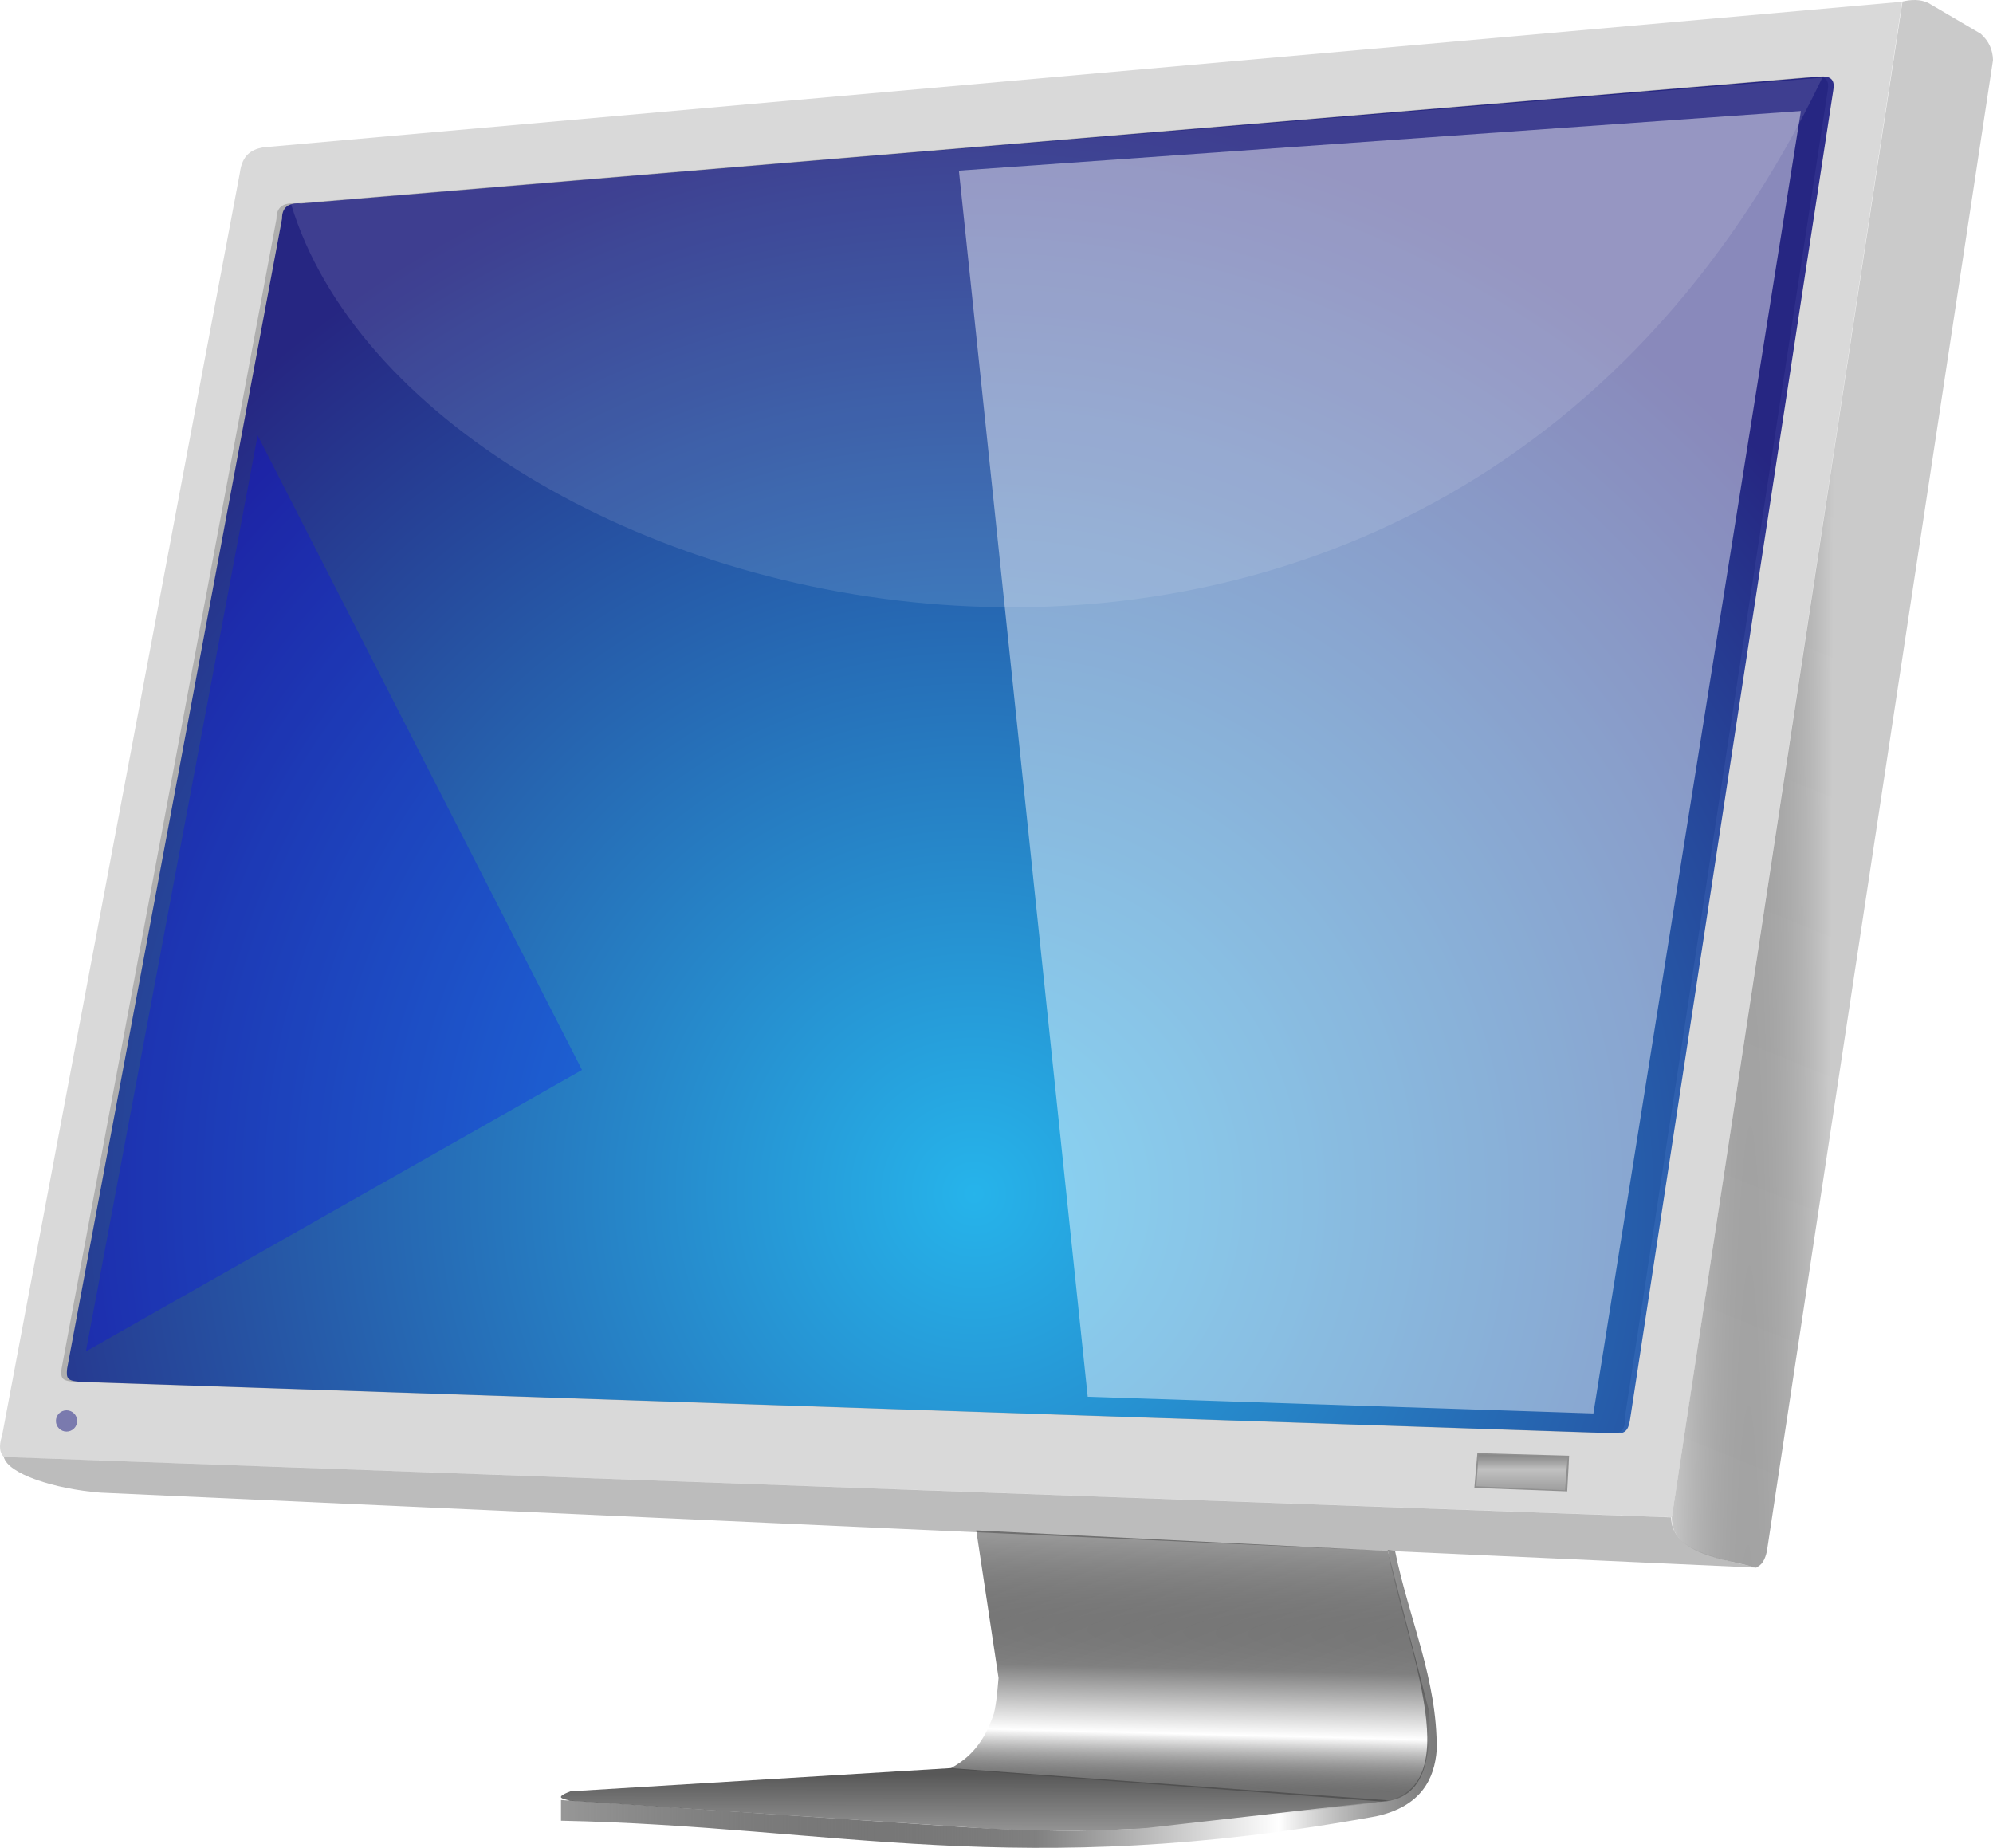
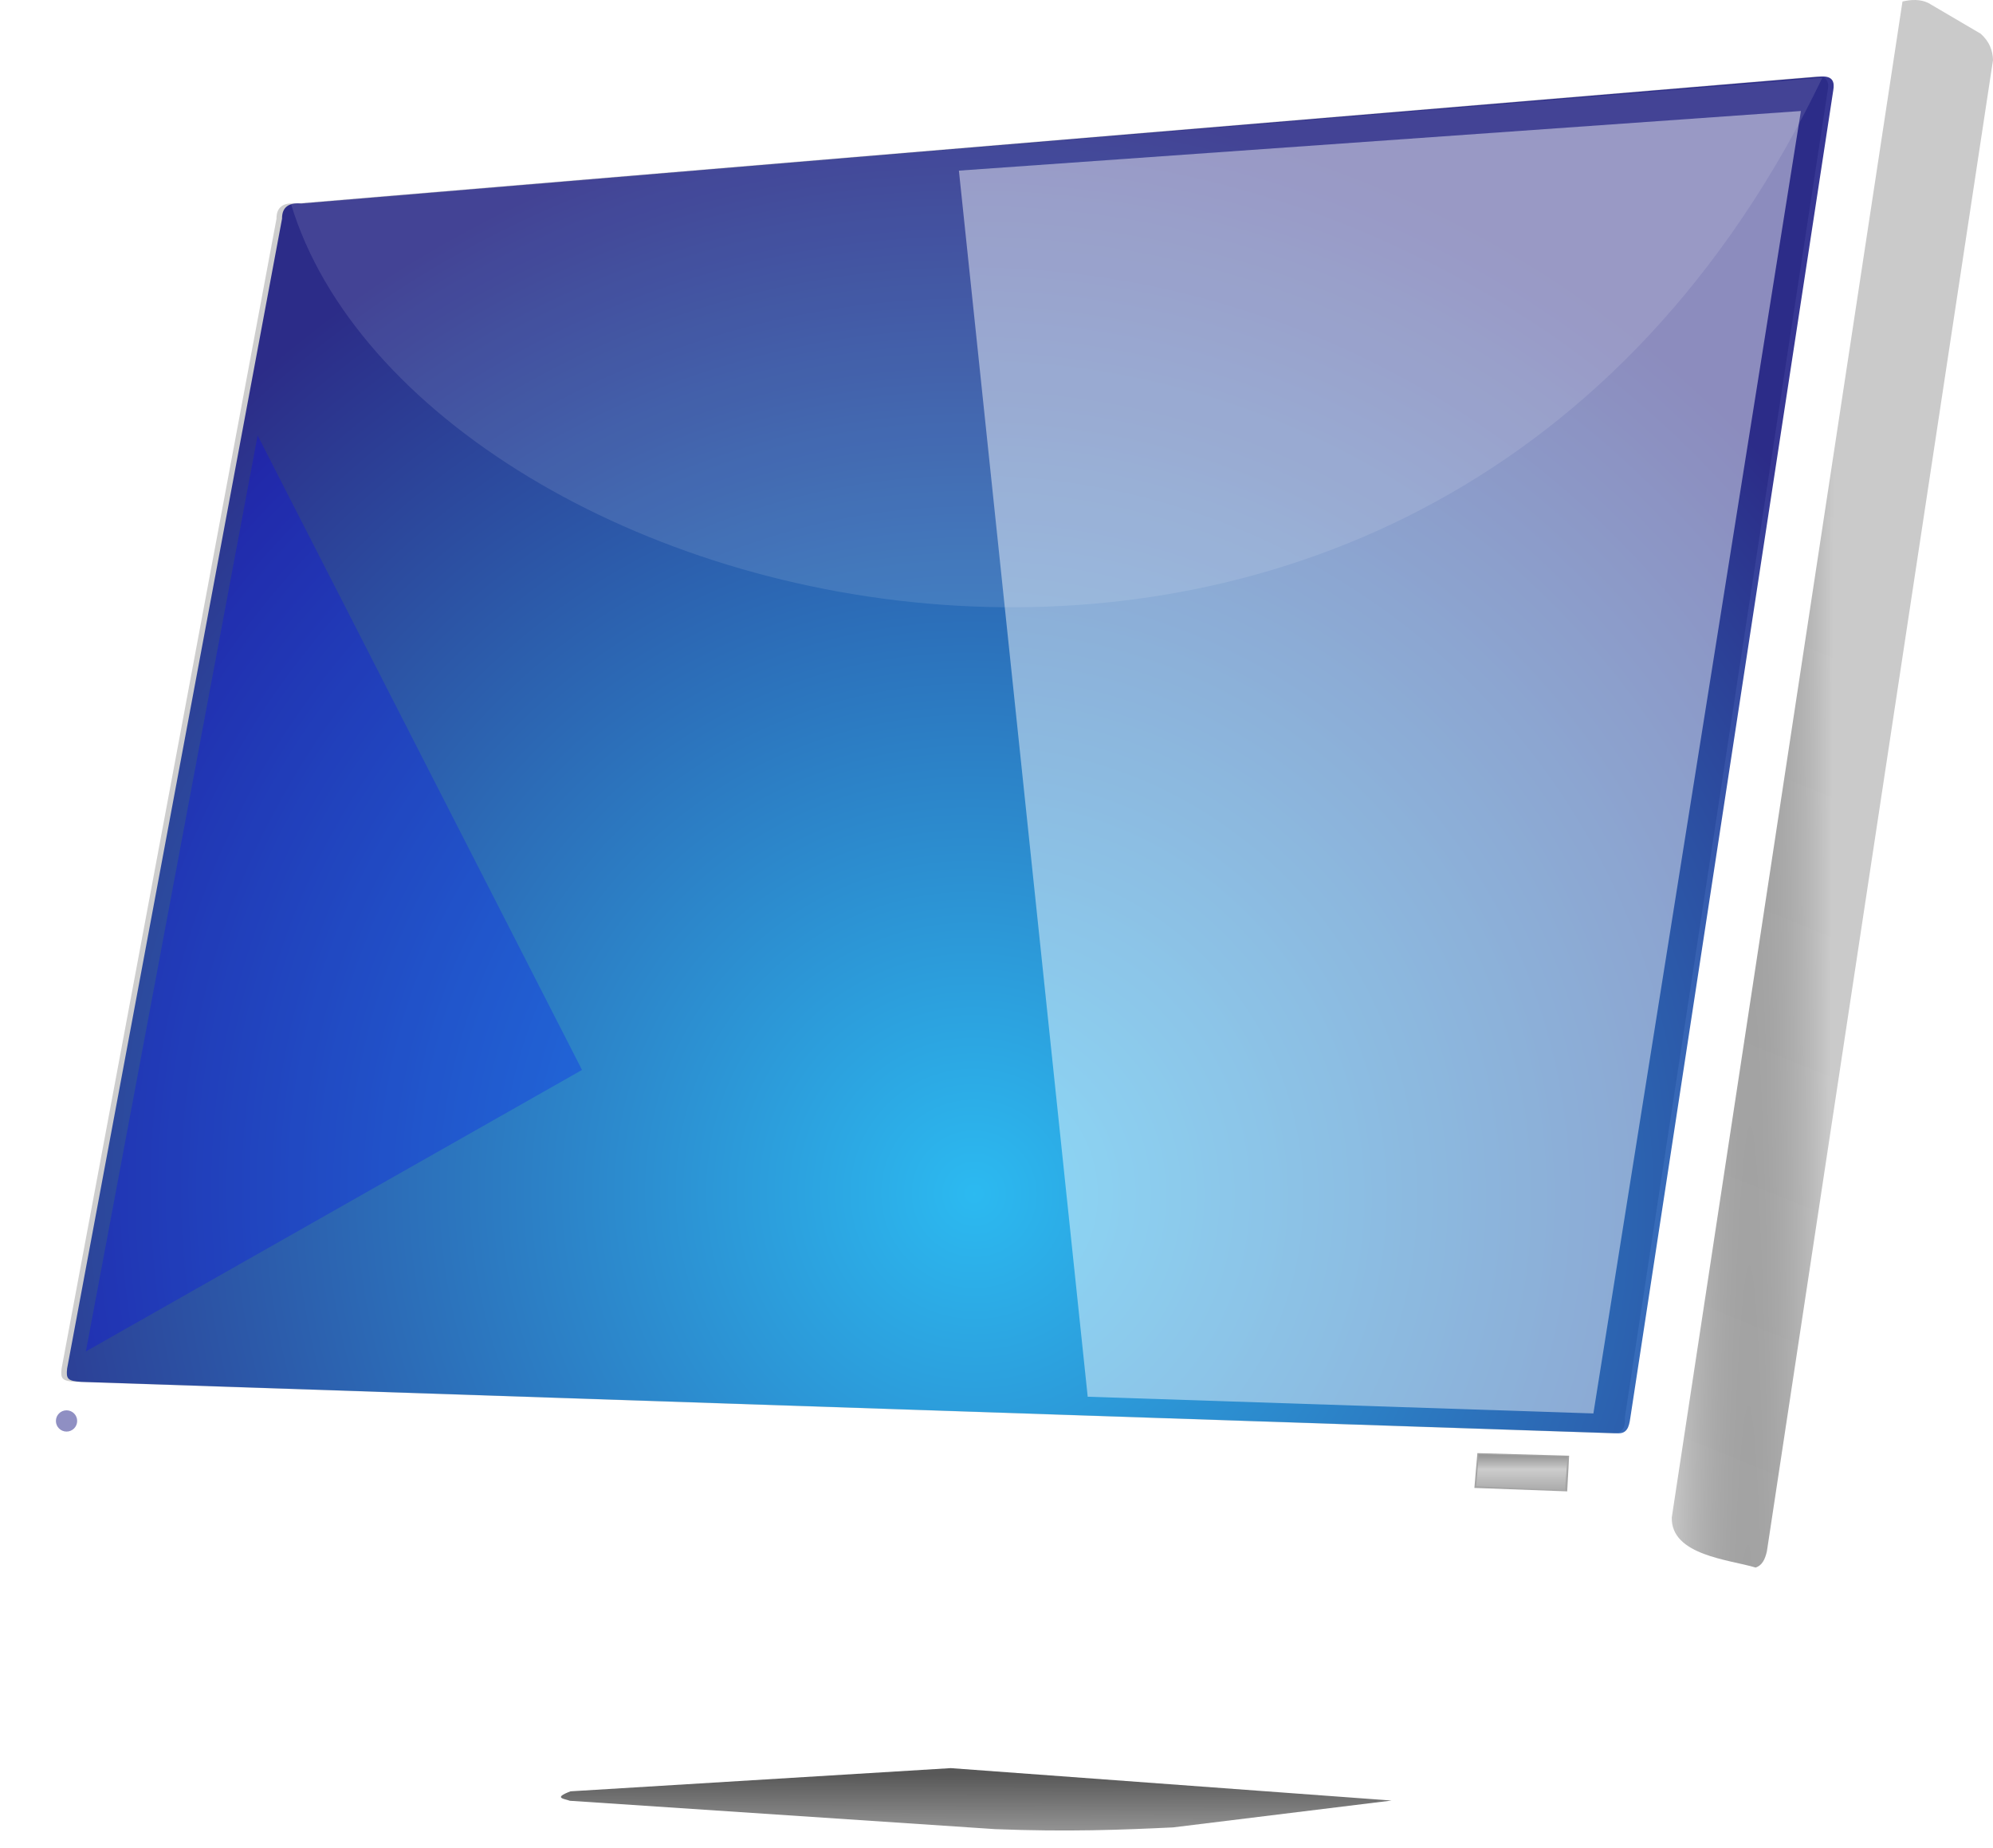
<svg xmlns="http://www.w3.org/2000/svg" xmlns:xlink="http://www.w3.org/1999/xlink" width="719.94" height="667.47">
  <defs>
    <filter id="filter9727">
      <feGaussianBlur id="feGaussianBlur9729" stdDeviation="2.821" />
    </filter>
    <linearGradient id="linearGradient5412">
      <stop id="stop5414" stop-opacity=".406" offset="0" />
      <stop id="stop5422" stop-color="#808080" offset=".52" />
      <stop id="stop5420" stop-color="#fff" offset=".785" />
      <stop id="stop5416" stop-opacity=".562" offset="1" />
    </linearGradient>
    <linearGradient id="linearGradient4633">
      <stop id="stop4635" stop-color="#00b5fb" offset="0" />
      <stop id="stop4637" stop-color="#000075" offset="1" />
    </linearGradient>
    <linearGradient id="linearGradient10505" y2="-.355" xlink:href="#linearGradient5412" y1="3.198" x1="1" />
    <linearGradient id="linearGradient5822" y2=".5" xlink:href="#linearGradient5412" y1=".5" />
    <linearGradient id="linearGradient5811" y2="2.568" x2=".617" y1=".11" x1=".654">
      <stop id="stop5807" stop-color="#4d4d4d" stop-opacity=".937" offset="0" />
      <stop id="stop5809" stop-color="#4d4d4d" stop-opacity="0" offset="1" />
    </linearGradient>
    <linearGradient id="linearGradient6219" y2=".514" x2="0.5" y1=".5">
      <stop id="stop6207" stop-color="#ccc" offset="0" />
      <stop id="stop6209" stop-opacity=".208" offset="1" />
    </linearGradient>
    <linearGradient id="linearGradient5418" y2=".941" xlink:href="#linearGradient5412" x2=".366" y1=".032" x1=".406" />
    <radialGradient id="radialGradient5022" xlink:href="#linearGradient4633" gradientUnits="userSpaceOnUse" cy="345.9" cx="714.63" gradientTransform="matrix(1.19 -.27 .274 1.206 -593.27 207.02)" r="319.13" />
    <radialGradient id="radialGradient10896" xlink:href="#linearGradient4633" gradientUnits="userSpaceOnUse" cy="586.49" cx="395.4" r="3.839" />
  </defs>
-   <path id="rect2436" opacity=".752" fill="#ccc" d="m94.919 53.236l592.19-52.605-83.161 547.44-602.57-21.785c-1.261-1.401-2.047-3.357-0.587-7.932l85.832-455.78c0.835-6.698 4.289-8.532 8.299-9.335z" />
-   <path id="rect3016" opacity=".373" fill="#4d4d4d" d="m1.348 526.28l602.32 21.822c0.177 11.799 16.061 14.731 31.069 18.157l-598.52-27.093c-16.703-1.344-33.343-6.772-34.86-12.886z" />
  <path id="rect3400" fill="url(#linearGradient6219)" d="m687.24 0.542c3.187-0.718 6.311-0.876 9.266 0.489l18.976 11.146c3.143 2.779 4.34 6.007 4.465 9.482l-81.676 538.66c-0.672 3.036-1.795 5.176-4.073 5.91-9.319-2.859-30.663-4.36-30.292-18.126l83.334-547.56z" />
  <path id="rect3784" opacity=".441" filter="url(#filter9727)" d="m99.88 79.01c-0.047-4.194 2.425-5.87 6.931-5.511l549.24-45.877c4.009-0.126 4.717 1.999 4.194 4.963l-73.319 479.58c0.302 3.624-0.964 5.679-4.386 5.579l-555.06-18.59c-5.211-0.287-5.624-1.18-5.226-4.853l77.626-415.29z" />
  <path id="path3787" opacity=".783" fill="url(#radialGradient5022)" d="m101.88 79.01c-0.047-4.194 2.425-5.87 6.931-5.511l549.24-45.877c4.009-0.126 4.717 1.999 4.194 4.963l-73.319 479.58c-0.474 3.469-1.275 5.602-4.386 5.579l-555.06-18.59c-5.211-0.287-5.624-1.18-5.226-4.853l77.626-415.29z" />
-   <path id="rect5024" fill="url(#linearGradient5418)" d="m352.66 552.81l148.67 7.407 15.027 58.353c0.467 16.763-1.693 30.9-16.671 32.218l-156.67-11.852c7.382-3.848 12.566-9.649 16.009-19.966 1.032-4.279 1.26-8.557 1.681-12.836l-8.047-53.323z" />
-   <path id="rect5028" fill="url(#linearGradient5811)" d="m206.09 647.06l137.34-8.383 159.26 11.708-78.966 9.704c-18.69 0.89-37.892 1.652-64.245 0.627l-153.63-10.242c-1.801-0.747-6.371-0.917 0.244-3.414z" />
-   <path id="rect5813" fill="url(#linearGradient5822)" d="m202.65 650.2l146.24 9.827c22.308 1.373 44.13 1.775 65.018 0.309l82.662-9.36c35.914-1.875 11.096-56.432 4.71-91.137l2.651 0.359c5.071 24.792 15.309 46.354 15.061 71.928-0.78 10.244-5.434 20.343-21.862 23.942-129.46 23.589-195.68 3.599-294.48 1.601v-7.469z" />
+   <path id="rect5028" fill="url(#linearGradient5811)" d="m206.09 647.06l137.34-8.383 159.26 11.708-78.966 9.704c-18.69 0.89-37.892 1.652-64.245 0.627l-153.63-10.242c-1.801-0.747-6.371-0.917 0.244-3.414" />
  <g fill-opacity=".456">
    <path id="rect7384" fill="#fff" d="m346.39 61.638l304.16-21.541-74.963 470.46-182.67-6.032-46.529-442.89z" />
    <path id="rect7804" opacity=".534" fill="#00f" d="m93.064 157.28l117.18 229.2-179.22 101.67 62.038-330.87z" />
    <path id="rect8188" opacity=".248" fill="#fff" d="m105.13 73.7l553.18-45.667c-142.13 295.92-507.35 197.53-553.18 45.667z" />
  </g>
  <path id="rect9731" opacity=".441" fill="#333" d="m533.68 524.89l33.146 0.931-0.699 12.886-33.534-1.242 1.087-12.575z" />
  <path id="rect10115" opacity=".441" fill="url(#linearGradient10505)" d="m534.14 525.36l32.137 0.776-0.931 12.187-32.059-1.475 0.854-11.489z" />
  <path id="path10507" opacity=".441" fill="url(#radialGradient10896)" d="m27.876 513.27c0.001 2.121-1.718 3.841-3.839 3.841s-3.84-1.72-3.839-3.841c-0.001-2.121 1.718-3.841 3.839-3.841s3.84 1.72 3.839 3.841z" />
</svg>